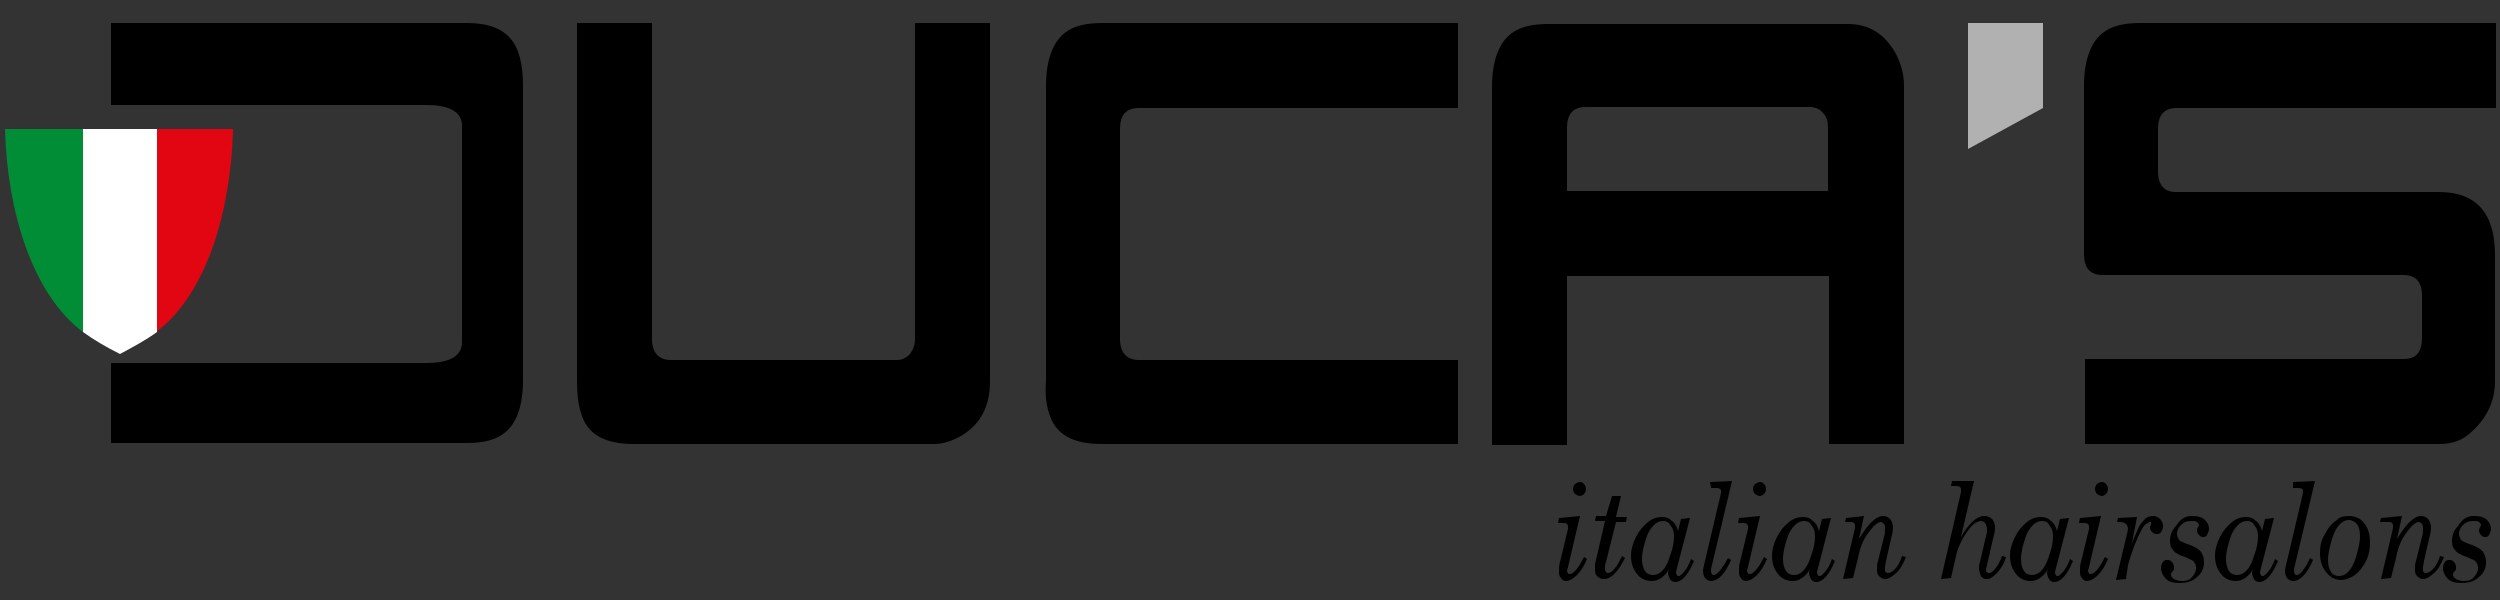
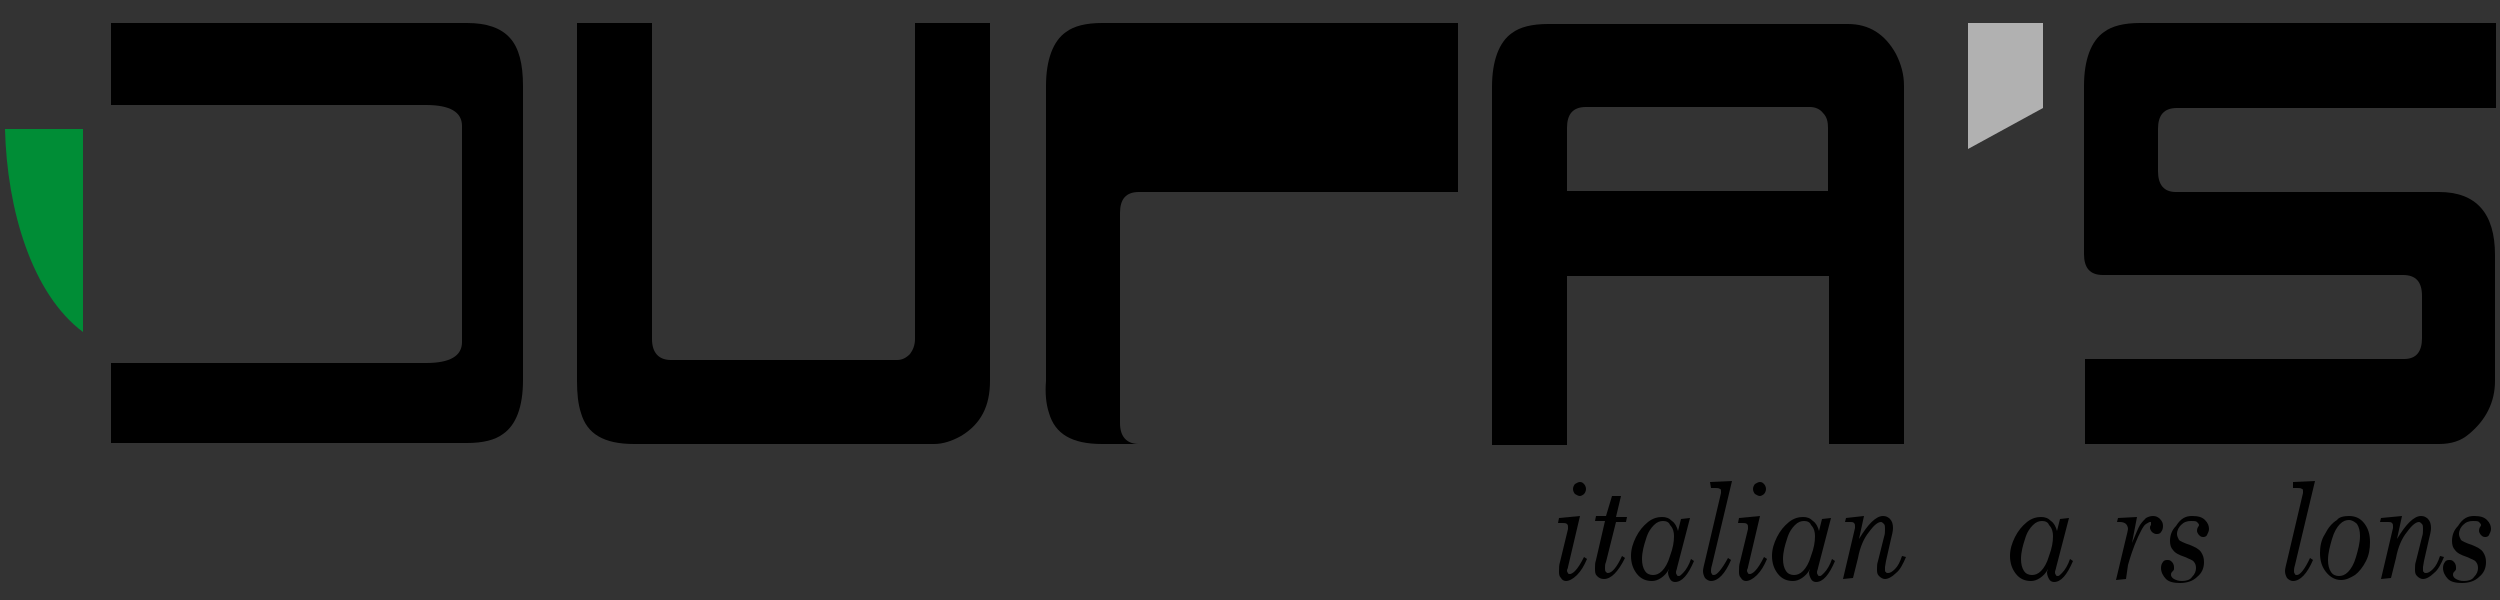
<svg xmlns="http://www.w3.org/2000/svg" version="1.1" id="Livello_1" x="0px" y="0px" viewBox="0 0 250 60" style="enable-background:new 0 0 250 60;" xml:space="preserve">
  <rect x="0" y="0" width="250" height="60" fill="#333333" stroke="none" />
  <style type="text/css"> .st0{fill:#B1B1B1;} .st1{fill:#E20613;} .st2{fill:#FFFFFF;} .st3{fill:#008D36;} </style>
  <path d="M158,51.6l-1.2,5.1c0,0.1-0.1,0.3-0.1,0.3c0,0.1,0,0.2,0.1,0.3c0,0.1,0.1,0.1,0.2,0.1c0.1,0,0.3-0.1,0.5-0.3 c0.3-0.3,0.6-0.8,0.9-1.4l0.3,0.2c-0.3,0.7-0.6,1.2-1,1.6c-0.4,0.4-0.8,0.6-1.1,0.6c-0.2,0-0.4-0.1-0.5-0.3 c-0.2-0.2-0.2-0.4-0.2-0.7c0-0.3,0-0.6,0.1-0.9l0.8-3.3c0-0.1,0-0.1,0-0.2c0-0.1,0-0.2-0.1-0.3c-0.1-0.1-0.3-0.1-0.5-0.1h-0.4 l0.1-0.5L158,51.6z M158,48.2c0.2,0,0.3,0.1,0.4,0.2c0.1,0.1,0.2,0.3,0.2,0.5c0,0.2-0.1,0.4-0.2,0.5c-0.1,0.1-0.3,0.2-0.4,0.2 c-0.2,0-0.3-0.1-0.5-0.2c-0.1-0.1-0.2-0.3-0.2-0.5c0-0.2,0.1-0.4,0.2-0.5C157.7,48.3,157.8,48.2,158,48.2z" />
  <path d="M161.2,49.6h0.9l-0.5,2.1h1.1l-0.1,0.5h-1l-1,4c-0.1,0.2-0.1,0.4-0.1,0.6c0,0.2,0,0.3,0.1,0.4c0.1,0.1,0.1,0.1,0.2,0.1 c0.4,0,0.9-0.6,1.4-1.7l0.3,0.2c-0.7,1.4-1.4,2.1-2.1,2.1c-0.3,0-0.5-0.1-0.7-0.3c-0.2-0.2-0.2-0.4-0.2-0.8c0-0.3,0-0.5,0.1-0.8 l0.9-3.9h-1l0.1-0.5h1L161.2,49.6z" />
  <path d="M166.9,56.9c-0.2,0.4-0.5,0.7-0.8,0.9c-0.3,0.2-0.6,0.3-0.9,0.3c-0.6,0-1.1-0.2-1.5-0.7c-0.4-0.5-0.6-1.1-0.6-1.8 c0-0.7,0.2-1.3,0.5-1.9c0.3-0.6,0.7-1.1,1.2-1.5c0.5-0.4,1-0.5,1.4-0.5c0.4,0,0.7,0.1,1,0.4c0.3,0.2,0.5,0.6,0.6,1l0.3-1.2l0.9-0.1 l-1.3,5c0,0.1-0.1,0.3-0.1,0.4c0,0.1,0,0.2,0.1,0.3c0,0.1,0.1,0.1,0.2,0.1c0.1,0,0.2-0.1,0.4-0.3c0.3-0.3,0.6-0.8,0.8-1.4l0.3,0.2 c-0.6,1.4-1.2,2.1-1.9,2.1c-0.2,0-0.4-0.1-0.5-0.3c-0.1-0.2-0.2-0.4-0.2-0.7L166.9,56.9z M166.3,52.1c-0.3,0-0.6,0.1-0.9,0.4 c-0.3,0.3-0.6,0.7-0.8,1.4c-0.2,0.6-0.4,1.3-0.4,2c0,0.5,0.1,0.9,0.3,1.2c0.2,0.3,0.5,0.4,0.8,0.4c0.3,0,0.6-0.1,0.9-0.4 c0.3-0.3,0.6-0.8,0.8-1.5c0.3-0.8,0.4-1.4,0.4-2c0-0.4-0.1-0.8-0.4-1.1C166.9,52.2,166.6,52.1,166.3,52.1z" />
  <path d="M171,48.2l2.2-0.1l-2,8.4c-0.1,0.3-0.1,0.5-0.1,0.6c0,0.1,0,0.2,0.1,0.3c0,0.1,0.1,0.1,0.2,0.1c0.3,0,0.8-0.6,1.4-1.7 l0.3,0.2c-0.6,1.4-1.3,2.1-2,2.1c-0.2,0-0.4-0.1-0.6-0.3c-0.1-0.2-0.2-0.4-0.2-0.7c0-0.2,0.1-0.6,0.2-1l1.6-6.8c0-0.1,0-0.2,0-0.2 c0-0.1,0-0.2-0.1-0.2c-0.1-0.1-0.3-0.1-0.5-0.1h-0.4L171,48.2z" />
  <path d="M176,51.6l-1.2,5.1c0,0.1-0.1,0.3-0.1,0.3c0,0.1,0,0.2,0.1,0.3c0,0.1,0.1,0.1,0.2,0.1c0.1,0,0.3-0.1,0.5-0.3 c0.3-0.3,0.6-0.8,0.9-1.4l0.3,0.2c-0.3,0.7-0.6,1.2-1,1.6c-0.4,0.4-0.8,0.6-1.1,0.6c-0.2,0-0.4-0.1-0.5-0.3 c-0.2-0.2-0.2-0.4-0.2-0.7c0-0.3,0-0.6,0.1-0.9l0.8-3.3c0-0.1,0-0.1,0-0.2c0-0.1,0-0.2-0.1-0.3c-0.1-0.1-0.3-0.1-0.5-0.1h-0.4 l0.1-0.5L176,51.6z M176,48.2c0.2,0,0.3,0.1,0.4,0.2c0.1,0.1,0.2,0.3,0.2,0.5c0,0.2-0.1,0.4-0.2,0.5c-0.1,0.1-0.3,0.2-0.4,0.2 c-0.2,0-0.3-0.1-0.5-0.2c-0.1-0.1-0.2-0.3-0.2-0.5c0-0.2,0.1-0.4,0.2-0.5C175.7,48.3,175.8,48.2,176,48.2z" />
  <path d="M181,56.9c-0.2,0.4-0.5,0.7-0.8,0.9c-0.3,0.2-0.6,0.3-0.9,0.3c-0.6,0-1.1-0.2-1.5-0.7c-0.4-0.5-0.6-1.1-0.6-1.8 c0-0.7,0.2-1.3,0.5-1.9c0.3-0.6,0.7-1.1,1.2-1.5c0.5-0.4,1-0.5,1.4-0.5c0.4,0,0.7,0.1,1,0.4c0.3,0.2,0.5,0.6,0.6,1l0.3-1.2l0.9-0.1 l-1.3,5c0,0.1-0.1,0.3-0.1,0.4c0,0.1,0,0.2,0.1,0.3c0,0.1,0.1,0.1,0.2,0.1c0.1,0,0.2-0.1,0.4-0.3c0.3-0.3,0.6-0.8,0.8-1.4l0.3,0.2 c-0.6,1.4-1.2,2.1-1.9,2.1c-0.2,0-0.4-0.1-0.5-0.3c-0.1-0.2-0.2-0.4-0.2-0.7L181,56.9z M180.4,52.1c-0.3,0-0.6,0.1-0.9,0.4 c-0.3,0.3-0.6,0.7-0.8,1.4c-0.2,0.6-0.4,1.3-0.4,2c0,0.5,0.1,0.9,0.3,1.2c0.2,0.3,0.5,0.4,0.8,0.4c0.3,0,0.6-0.1,0.9-0.4 c0.3-0.3,0.6-0.8,0.8-1.5c0.3-0.8,0.4-1.4,0.4-2c0-0.4-0.1-0.8-0.4-1.1C181,52.2,180.7,52.1,180.4,52.1z" />
  <path d="M186.4,51.6l-0.5,2.3c0.9-1.5,1.7-2.3,2.4-2.3c0.3,0,0.5,0.1,0.7,0.3c0.2,0.2,0.3,0.5,0.3,0.9c0,0.3-0.1,0.7-0.2,1.1 l-0.5,2.2l-0.1,0.6c0,0.1,0,0.2,0,0.3c0,0.1,0,0.2,0.1,0.2c0,0.1,0.1,0.1,0.2,0.1c0.2,0,0.4-0.1,0.7-0.4c0.3-0.3,0.5-0.7,0.7-1.3 l0.4,0.1c-0.3,0.7-0.6,1.3-1,1.6c-0.4,0.4-0.8,0.6-1.1,0.6c-0.2,0-0.4-0.1-0.6-0.3c-0.2-0.2-0.2-0.4-0.2-0.7c0-0.3,0-0.5,0.1-0.8 l0.6-2.4c0.1-0.3,0.1-0.5,0.1-0.8c0-0.2,0-0.4-0.1-0.5c-0.1-0.1-0.2-0.2-0.3-0.2c-0.3,0-0.7,0.3-1.2,1c-0.5,0.6-0.9,1.5-1.1,2.6 l-0.5,2l-1,0.1l1.2-5.1c0-0.1,0-0.2,0-0.2c0-0.1,0-0.2-0.1-0.3c-0.1-0.1-0.2-0.1-0.4-0.1h-0.5l0.1-0.4L186.4,51.6z" />
-   <path d="M197.4,48.1l-1.3,5.6c0.8-1.4,1.6-2.1,2.3-2.1c0.3,0,0.6,0.1,0.8,0.3c0.2,0.2,0.3,0.5,0.3,0.9c0,0.3-0.1,0.7-0.2,1.1 l-0.6,2.6c0,0.2-0.1,0.3-0.1,0.5c0,0.1,0,0.2,0.1,0.2c0,0.1,0.1,0.1,0.2,0.1c0.2,0,0.3-0.1,0.5-0.3c0.3-0.3,0.6-0.8,0.8-1.4l0.4,0.1 c-0.2,0.7-0.6,1.3-0.9,1.6c-0.4,0.4-0.7,0.6-1,0.6c-0.3,0-0.5-0.1-0.6-0.3c-0.1-0.2-0.2-0.5-0.2-0.8c0-0.2,0-0.4,0.1-0.6l0.6-2.6 c0.1-0.2,0.1-0.5,0.1-0.7c0-0.3-0.1-0.4-0.2-0.6c-0.1-0.1-0.2-0.2-0.4-0.2c-0.2,0-0.4,0.1-0.7,0.3c-0.4,0.3-0.7,0.8-1.1,1.4 c-0.3,0.6-0.6,1.2-0.7,1.8l-0.5,2.2l-1,0.1l2-8.7c0-0.1,0-0.1,0-0.2c0-0.1,0-0.2-0.1-0.3c-0.1-0.1-0.3-0.1-0.6-0.1h-0.3l0.1-0.5 L197.4,48.1z" />
  <path d="M204.8,56.9c-0.2,0.4-0.5,0.7-0.8,0.9c-0.3,0.2-0.6,0.3-0.9,0.3c-0.6,0-1.1-0.2-1.5-0.7c-0.4-0.5-0.6-1.1-0.6-1.8 c0-0.7,0.2-1.3,0.5-1.9c0.3-0.6,0.7-1.1,1.2-1.5c0.5-0.4,1-0.5,1.4-0.5c0.4,0,0.7,0.1,1,0.4c0.3,0.2,0.5,0.6,0.6,1l0.3-1.2l0.9-0.1 l-1.3,5c0,0.1-0.1,0.3-0.1,0.4c0,0.1,0,0.2,0.1,0.3c0,0.1,0.1,0.1,0.2,0.1c0.1,0,0.2-0.1,0.4-0.3c0.3-0.3,0.6-0.8,0.8-1.4l0.3,0.2 c-0.6,1.4-1.2,2.1-1.9,2.1c-0.2,0-0.4-0.1-0.5-0.3c-0.1-0.2-0.2-0.4-0.2-0.7L204.8,56.9z M204.2,52.1c-0.3,0-0.6,0.1-0.9,0.4 c-0.3,0.3-0.6,0.7-0.8,1.4c-0.2,0.6-0.4,1.3-0.4,2c0,0.5,0.1,0.9,0.3,1.2c0.2,0.3,0.5,0.4,0.8,0.4c0.3,0,0.6-0.1,0.9-0.4 c0.3-0.3,0.6-0.8,0.8-1.5c0.3-0.8,0.4-1.4,0.4-2c0-0.4-0.1-0.8-0.4-1.1C204.8,52.2,204.5,52.1,204.2,52.1z" />
-   <path d="M210.1,51.6l-1.2,5.1c0,0.1-0.1,0.3-0.1,0.3c0,0.1,0,0.2,0.1,0.3c0,0.1,0.1,0.1,0.2,0.1c0.1,0,0.3-0.1,0.5-0.3 c0.3-0.3,0.6-0.8,0.9-1.4l0.3,0.2c-0.3,0.7-0.6,1.2-1,1.6c-0.4,0.4-0.8,0.6-1.1,0.6c-0.2,0-0.4-0.1-0.5-0.3 c-0.2-0.2-0.2-0.4-0.2-0.7c0-0.3,0-0.6,0.1-0.9l0.8-3.3c0-0.1,0-0.1,0-0.2c0-0.1,0-0.2-0.1-0.3c-0.1-0.1-0.3-0.1-0.5-0.1h-0.4 l0.1-0.5L210.1,51.6z M210.2,48.2c0.2,0,0.3,0.1,0.4,0.2c0.1,0.1,0.2,0.3,0.2,0.5c0,0.2-0.1,0.4-0.2,0.5c-0.1,0.1-0.3,0.2-0.4,0.2 c-0.2,0-0.3-0.1-0.5-0.2c-0.1-0.1-0.2-0.3-0.2-0.5c0-0.2,0.1-0.4,0.2-0.5C209.8,48.3,210,48.2,210.2,48.2z" />
  <path d="M212.6,57.9l-1,0.1l1-4.2c0.1-0.4,0.2-0.8,0.2-0.9c0-0.2-0.1-0.4-0.2-0.5c-0.1-0.1-0.3-0.2-0.6-0.2h-0.3l0.1-0.4l1.9-0.1 l-0.5,2.6c0.4-0.9,0.6-1.5,0.8-1.8c0.2-0.3,0.4-0.5,0.6-0.7c0.2-0.1,0.4-0.2,0.7-0.2c0.3,0,0.5,0.1,0.7,0.3c0.2,0.2,0.3,0.4,0.3,0.7 c0,0.3-0.1,0.5-0.2,0.6c-0.1,0.2-0.3,0.2-0.5,0.2c-0.1,0-0.3-0.1-0.4-0.2c-0.1-0.1-0.2-0.3-0.2-0.4c0-0.1,0-0.2,0.1-0.3 c0-0.1,0-0.1,0-0.2c0-0.1,0-0.1,0-0.1c0,0-0.1,0-0.1,0c-0.1,0-0.2,0.1-0.4,0.2c-0.3,0.2-0.5,0.7-0.8,1.3c-0.5,1.1-0.8,2.1-1,2.8 L212.6,57.9z" />
  <path d="M219.2,51.6c0.6,0,1,0.1,1.3,0.4c0.3,0.3,0.4,0.6,0.4,0.9c0,0.2-0.1,0.4-0.2,0.6c-0.1,0.2-0.3,0.2-0.4,0.2 c-0.2,0-0.3-0.1-0.4-0.2c-0.1-0.1-0.2-0.3-0.2-0.4c0-0.1,0-0.2,0.1-0.4c0.1-0.1,0.1-0.2,0.1-0.2c0-0.1-0.1-0.2-0.2-0.3 c-0.1-0.1-0.3-0.1-0.6-0.1c-0.4,0-0.7,0.1-1,0.4c-0.2,0.2-0.4,0.5-0.4,0.9c0,0.2,0.1,0.4,0.2,0.6c0.1,0.1,0.5,0.3,1.1,0.5 c0.5,0.2,0.9,0.4,1.1,0.7c0.2,0.3,0.3,0.6,0.3,1c0,0.6-0.2,1.1-0.7,1.5c-0.4,0.4-1,0.6-1.7,0.6c-0.6,0-1.1-0.1-1.4-0.4 c-0.3-0.3-0.5-0.7-0.5-1.1c0-0.3,0.1-0.5,0.2-0.6c0.1-0.2,0.3-0.2,0.5-0.2c0.2,0,0.3,0.1,0.4,0.2c0.1,0.1,0.2,0.3,0.2,0.5 c0,0.1,0,0.2,0,0.2c0,0.1-0.1,0.2-0.2,0.3c-0.1,0.1-0.1,0.2-0.1,0.3c0,0.1,0.1,0.3,0.3,0.4c0.2,0.1,0.4,0.2,0.8,0.2 c0.4,0,0.8-0.1,1-0.4c0.3-0.3,0.4-0.6,0.4-0.9c0-0.3-0.1-0.5-0.2-0.6c-0.1-0.2-0.5-0.3-0.9-0.5c-0.6-0.2-1-0.4-1.2-0.7 c-0.2-0.2-0.3-0.5-0.3-0.9c0-0.6,0.2-1.1,0.6-1.5C218.1,51.8,218.6,51.6,219.2,51.6" />
-   <path d="M225.3,56.9c-0.2,0.4-0.5,0.7-0.8,0.9c-0.3,0.2-0.6,0.3-0.9,0.3c-0.6,0-1.1-0.2-1.5-0.7c-0.4-0.5-0.6-1.1-0.6-1.8 c0-0.7,0.2-1.3,0.5-1.9c0.3-0.6,0.7-1.1,1.2-1.5c0.5-0.4,1-0.5,1.4-0.5c0.4,0,0.7,0.1,1,0.4c0.3,0.2,0.5,0.6,0.6,1l0.3-1.2l0.9-0.1 l-1.3,5c0,0.1-0.1,0.3-0.1,0.4c0,0.1,0,0.2,0.1,0.3c0,0.1,0.1,0.1,0.2,0.1c0.1,0,0.2-0.1,0.4-0.3c0.3-0.3,0.6-0.8,0.8-1.4l0.3,0.2 c-0.6,1.4-1.2,2.1-1.9,2.1c-0.2,0-0.4-0.1-0.5-0.3c-0.1-0.2-0.2-0.4-0.2-0.7L225.3,56.9z M224.7,52.1c-0.3,0-0.6,0.1-0.9,0.4 c-0.3,0.3-0.6,0.7-0.8,1.4c-0.2,0.6-0.4,1.3-0.4,2c0,0.5,0.1,0.9,0.3,1.2c0.2,0.3,0.5,0.4,0.8,0.4c0.3,0,0.6-0.1,0.9-0.4 c0.3-0.3,0.6-0.8,0.8-1.5c0.3-0.8,0.4-1.4,0.4-2c0-0.4-0.1-0.8-0.4-1.1C225.3,52.2,225,52.1,224.7,52.1z" />
  <path d="M229.3,48.2l2.2-0.1l-2,8.4c-0.1,0.3-0.1,0.5-0.1,0.6c0,0.1,0,0.2,0.1,0.3c0,0.1,0.1,0.1,0.2,0.1c0.3,0,0.8-0.6,1.3-1.7 l0.3,0.2c-0.6,1.4-1.3,2.1-2,2.1c-0.2,0-0.4-0.1-0.6-0.3c-0.1-0.2-0.2-0.4-0.2-0.7c0-0.2,0.1-0.6,0.2-1l1.6-6.8c0-0.1,0-0.2,0-0.2 c0-0.1,0-0.2-0.1-0.2c-0.1-0.1-0.3-0.1-0.5-0.1h-0.4L229.3,48.2z" />
  <path d="M234.9,51.6c0.6,0,1.1,0.2,1.5,0.7c0.4,0.5,0.6,1.1,0.6,1.9c0,0.7-0.1,1.3-0.4,1.9c-0.3,0.6-0.7,1.1-1.1,1.4 c-0.5,0.3-0.9,0.5-1.4,0.5c-0.6,0-1.1-0.3-1.5-0.8c-0.4-0.5-0.6-1.1-0.6-1.9c0-0.6,0.1-1.3,0.5-1.9c0.3-0.6,0.7-1.1,1.2-1.4 C233.9,51.7,234.4,51.6,234.9,51.6 M234.9,52c-0.3,0-0.6,0.1-0.9,0.4c-0.3,0.3-0.6,0.8-0.8,1.5c-0.2,0.7-0.4,1.4-0.4,2.1 c0,0.5,0.1,0.9,0.3,1.2c0.2,0.3,0.5,0.4,0.8,0.4c0.3,0,0.6-0.1,0.9-0.4c0.3-0.3,0.6-0.8,0.8-1.5c0.2-0.7,0.4-1.4,0.4-2.1 c0-0.5-0.1-0.9-0.3-1.2C235.5,52.2,235.2,52,234.9,52z" />
  <path d="M240.2,51.6l-0.5,2.3c0.9-1.5,1.7-2.3,2.4-2.3c0.3,0,0.5,0.1,0.7,0.3c0.2,0.2,0.3,0.5,0.3,0.9c0,0.3-0.1,0.7-0.2,1.1 l-0.5,2.2l-0.1,0.6c0,0.1,0,0.2,0,0.3c0,0.1,0,0.2,0.1,0.2c0,0.1,0.1,0.1,0.2,0.1c0.2,0,0.4-0.1,0.7-0.4c0.3-0.3,0.5-0.7,0.7-1.3 l0.4,0.1c-0.3,0.7-0.6,1.3-1,1.6c-0.4,0.4-0.8,0.6-1.1,0.6c-0.2,0-0.4-0.1-0.6-0.3c-0.2-0.2-0.2-0.4-0.2-0.7c0-0.3,0-0.5,0.1-0.8 l0.6-2.4c0.1-0.3,0.1-0.5,0.1-0.8c0-0.2,0-0.4-0.1-0.5c-0.1-0.1-0.2-0.2-0.3-0.2c-0.3,0-0.7,0.3-1.2,1c-0.5,0.6-0.9,1.5-1.1,2.6 l-0.5,2l-1,0.1l1.2-5.1c0-0.1,0-0.2,0-0.2c0-0.1,0-0.2-0.1-0.3c-0.1-0.1-0.2-0.1-0.4-0.1H238l0.1-0.4L240.2,51.6z" />
  <path d="M247.4,51.6c0.6,0,1,0.1,1.3,0.4c0.3,0.3,0.4,0.6,0.4,0.9c0,0.2-0.1,0.4-0.2,0.6c-0.1,0.2-0.3,0.2-0.4,0.2 c-0.2,0-0.3-0.1-0.4-0.2c-0.1-0.1-0.2-0.3-0.2-0.4c0-0.1,0-0.2,0.1-0.4c0.1-0.1,0.1-0.2,0.1-0.2c0-0.1-0.1-0.2-0.2-0.3 c-0.1-0.1-0.3-0.1-0.6-0.1c-0.4,0-0.7,0.1-1,0.4c-0.2,0.2-0.4,0.5-0.4,0.9c0,0.2,0.1,0.4,0.2,0.6c0.1,0.1,0.5,0.3,1.1,0.5 c0.5,0.2,0.9,0.4,1.1,0.7c0.2,0.3,0.3,0.6,0.3,1c0,0.6-0.2,1.1-0.7,1.5c-0.4,0.4-1,0.6-1.7,0.6c-0.6,0-1.1-0.1-1.4-0.4 c-0.3-0.3-0.5-0.7-0.5-1.1c0-0.3,0.1-0.5,0.2-0.6c0.1-0.2,0.3-0.2,0.5-0.2c0.2,0,0.3,0.1,0.4,0.2c0.1,0.1,0.2,0.3,0.2,0.5 c0,0.1,0,0.2,0,0.2c0,0.1-0.1,0.2-0.2,0.3c-0.1,0.1-0.1,0.2-0.1,0.3c0,0.1,0.1,0.3,0.3,0.4c0.2,0.1,0.4,0.2,0.8,0.2 c0.4,0,0.8-0.1,1-0.4c0.3-0.3,0.4-0.6,0.4-0.9c0-0.3-0.1-0.5-0.2-0.6c-0.1-0.2-0.5-0.3-0.9-0.5c-0.6-0.2-1-0.4-1.2-0.7 c-0.2-0.2-0.3-0.5-0.3-0.9c0-0.6,0.2-1.1,0.6-1.5C246.3,51.8,246.8,51.6,247.4,51.6" />
  <polygon class="st0" points="204.3,10.8 204.3,2.3 196.8,2.3 196.8,14.9 " />
  <path d="M208.3,44.4h35.6c1.2,0,2.2-0.3,3-1c1.7-1.4,2.6-3.2,2.6-5.3V25.5c0-4.2-1.9-6.3-5.6-6.3h-26.3c-1.2,0-1.8-0.7-1.8-2.1v-4.2 c0-1.4,0.6-2.1,1.9-2.1h31.9V2.3h-35.6c-1.6,0-2.8,0.3-3.6,0.9c-1.3,0.9-2,2.8-2,5.4v16.8c0,1.4,0.6,2.1,1.9,2.1h30 c1.3,0,1.9,0.7,1.9,2.1v4.2c0,1.4-0.6,2.1-1.8,2.1h-31.9V44.4z" />
-   <path class="st1" d="M15.6,12.9v20.3c5.1-3.8,7.5-12.2,7.7-20.3H15.6z" />
-   <path class="st2" d="M8.3,12.9v20.3c1.1,0.8,2.3,1.5,3.7,2.2c1.3-0.7,2.6-1.4,3.7-2.2V12.9H8.3z" />
  <path class="st3" d="M0.5,12.9C0.7,21,3.2,29.4,8.3,33.2V12.9H0.5z" />
  <path d="M51,3.8c-0.9-1-2.3-1.5-4.3-1.5H11.1v8.2h31.5c2.4,0,3.6,0.7,3.6,2.1v21.6c0,1.4-1.2,2.1-3.6,2.1H11.1v8h35.6 c1.6,0,2.8-0.3,3.6-0.9c1.3-0.9,2-2.7,2-5.4V8.6C52.3,6.4,51.9,4.8,51,3.8" />
  <path d="M91.5,33.9c0,0.6-0.2,1.1-0.5,1.5c-0.4,0.4-0.8,0.6-1.3,0.6H67.1c-1.2,0-1.9-0.7-1.9-2.1V2.3h-7.5v35.8 c0,1.2,0.1,2.3,0.4,3.2c0.6,2.1,2.3,3.1,5.3,3.1h30c0.9,0,1.8-0.3,2.7-0.8c2-1.2,2.9-3,2.9-5.5V2.3h-7.5V33.9z" />
-   <path d="M104.9,41.3c0.6,2.1,2.3,3.1,5.3,3.1h35.6V36h-31.9c-1.2,0-1.9-0.7-1.9-2.1v-21c0-1.4,0.6-2.1,1.9-2.1h31.9V2.3h-35.6 c-1.6,0-2.8,0.3-3.6,0.9c-1.3,0.9-2,2.8-2,5.4v29.5C104.5,39.3,104.6,40.4,104.9,41.3" />
+   <path d="M104.9,41.3c0.6,2.1,2.3,3.1,5.3,3.1h35.6h-31.9c-1.2,0-1.9-0.7-1.9-2.1v-21c0-1.4,0.6-2.1,1.9-2.1h31.9V2.3h-35.6 c-1.6,0-2.8,0.3-3.6,0.9c-1.3,0.9-2,2.8-2,5.4v29.5C104.5,39.3,104.6,40.4,104.9,41.3" />
  <path d="M189.6,5.4c-1.1-2-2.7-3-4.8-3h-30c-1.6,0-2.8,0.3-3.6,0.9c-1.3,0.9-2,2.8-2,5.4v35.8h7.5V27.6h26.2v16.8h7.5V8.6 C190.4,7.4,190.1,6.4,189.6,5.4 M182.9,19.1h-26.2v-6.3c0-1.4,0.6-2.1,1.9-2.1H181c0.5,0,1,0.2,1.3,0.6c0.4,0.4,0.5,0.9,0.5,1.5 V19.1z" />
</svg>